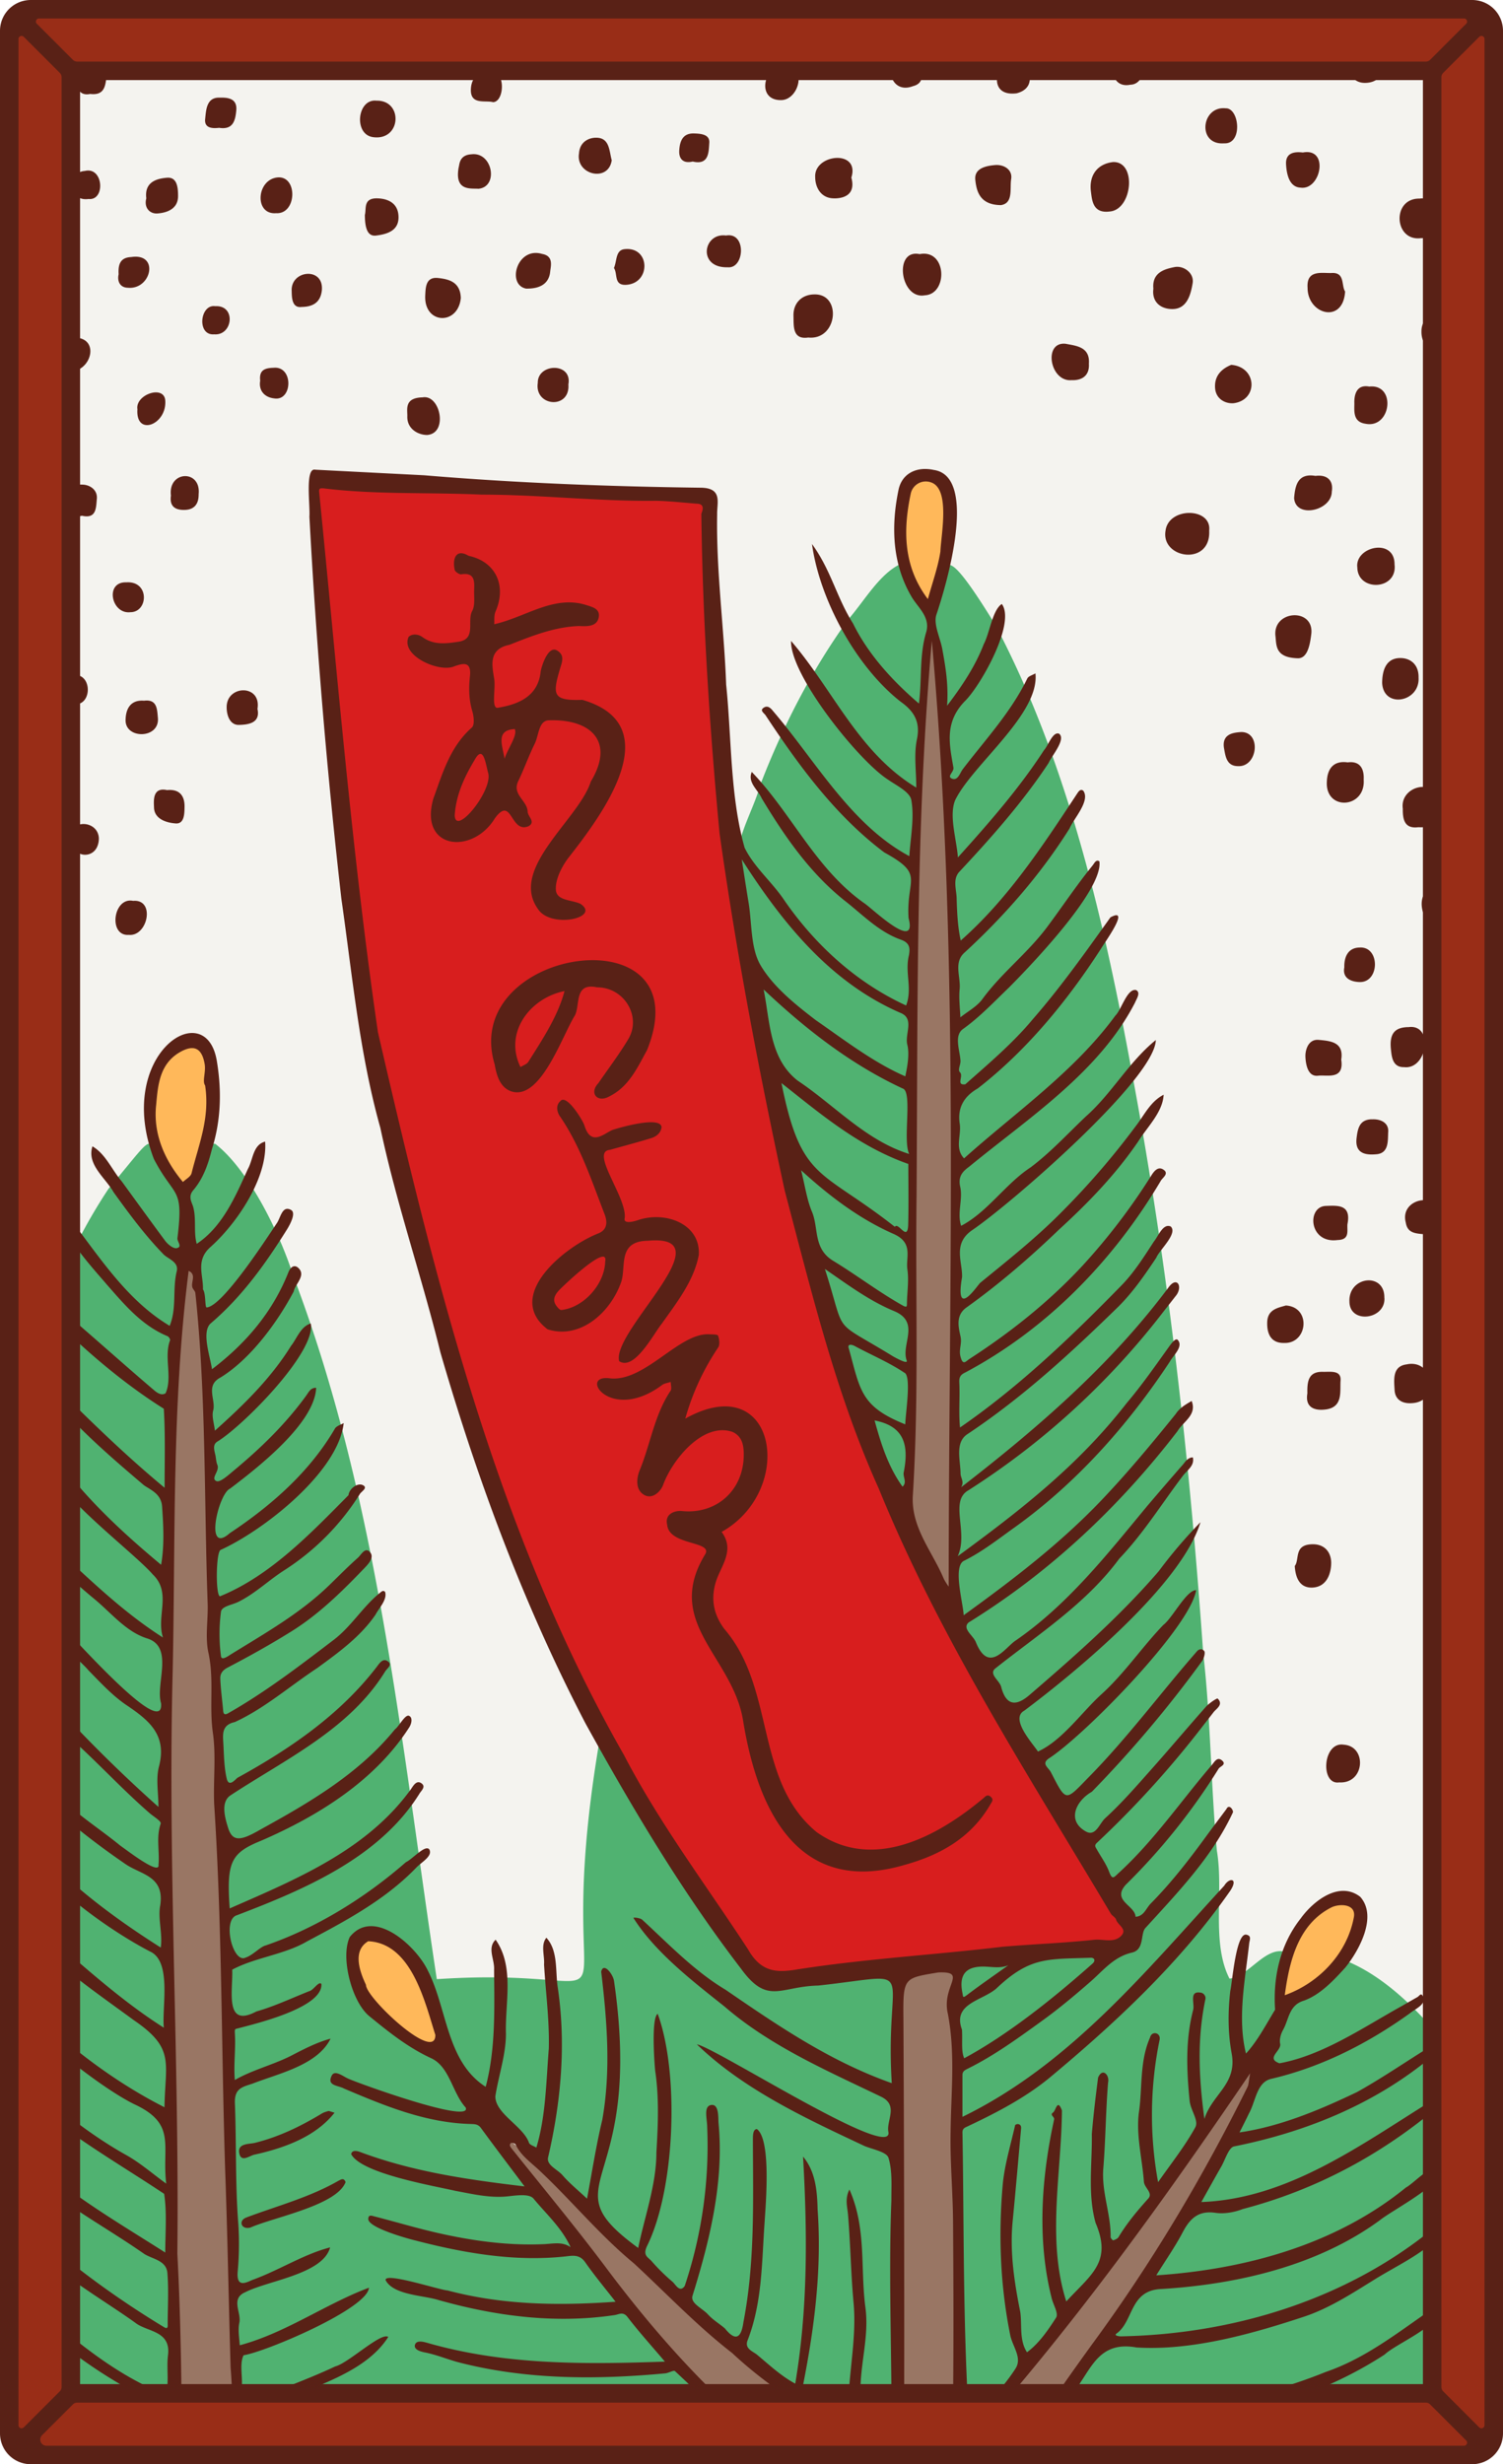
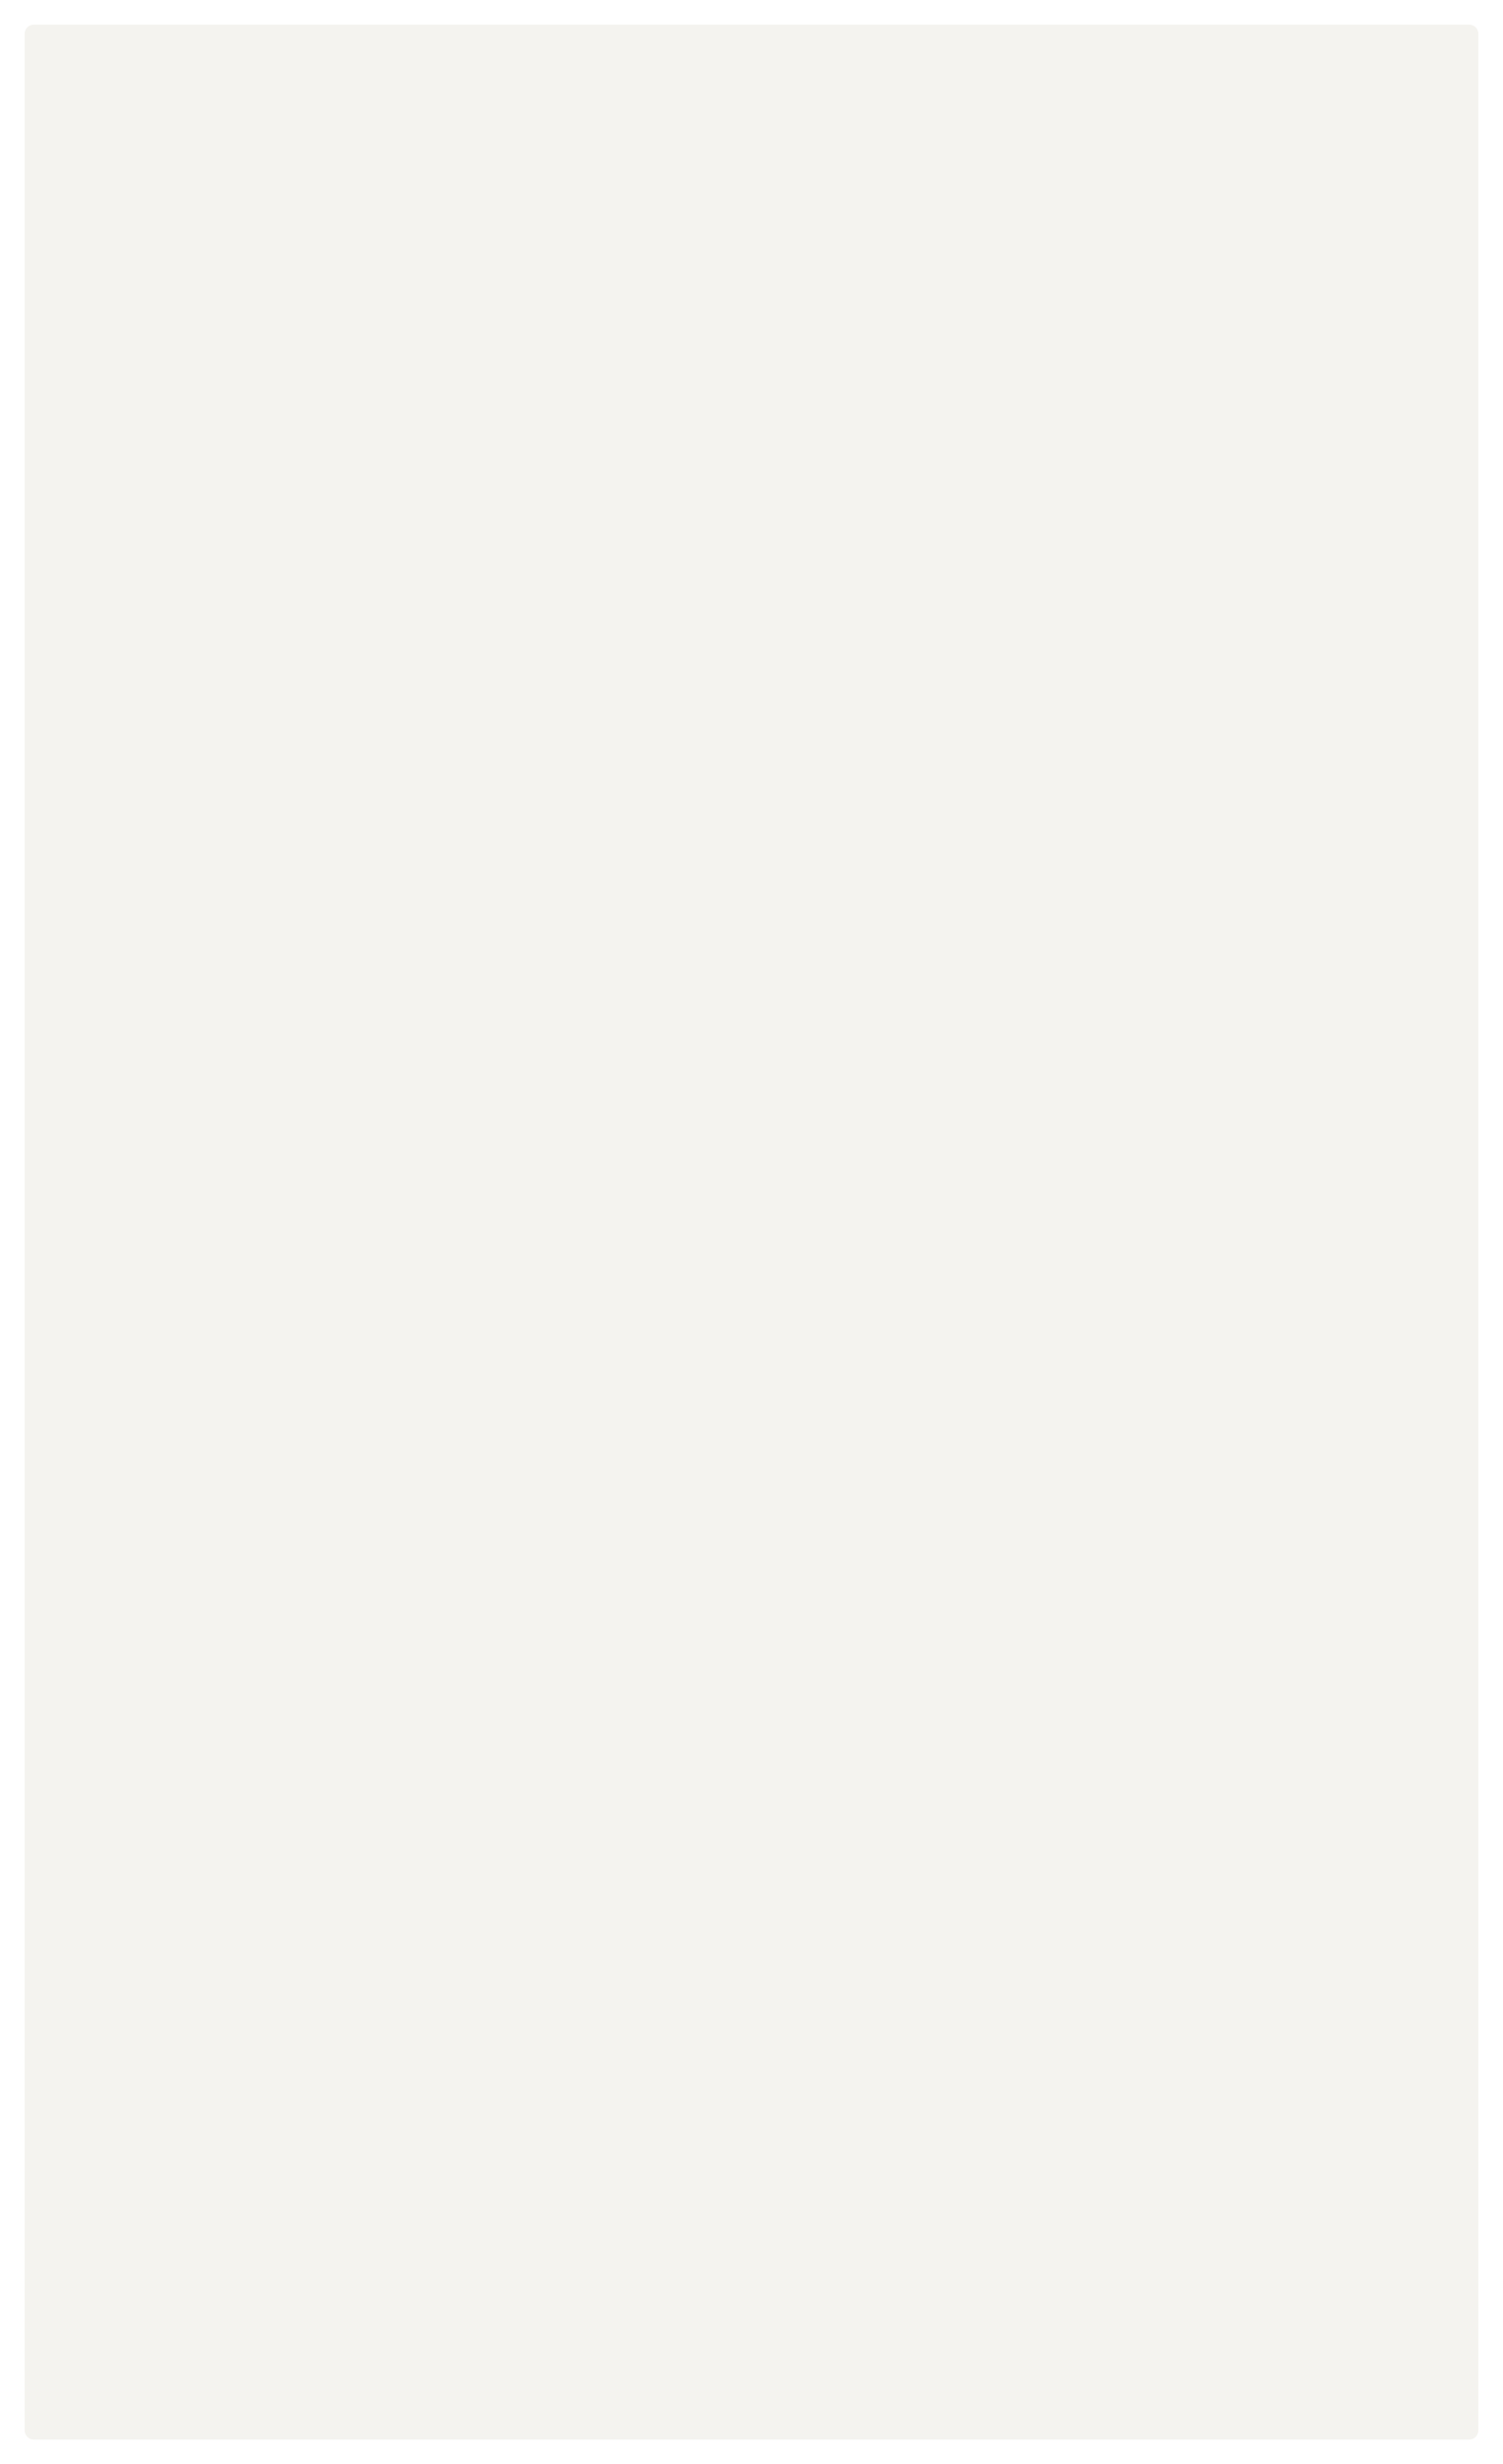
<svg xmlns="http://www.w3.org/2000/svg" viewBox="0 0 976 1600" width="976" height="1600">
  <defs>
    <style>.cls-1{fill:none;}.cls-2{fill:#f4f3ef;}.cls-3{clip-path:url(#clip-path);}.cls-4{fill:#50b271;}.cls-5{fill:#ffb85a;}.cls-6{fill:#997664;}.cls-7{fill:#d81e1e;}.cls-8{fill:#592116;}.cls-9{fill:#992d17;}</style>
    <clipPath id="clip-path">
-       <path class="cls-1" d="M960,22V1578a6,6,0,0,1-6,6H22a6,6,0,0,1-6-6V22a6,6,0,0,1,6-6H954A6,6,0,0,1,960,22Z" />
-     </clipPath>
+       </clipPath>
  </defs>
  <g id="Paper_Backing" data-name="Paper Backing">
    <path class="cls-2" d="M960,22V1578a6,6,0,0,1-6,6H22a6,6,0,0,1-6-6V22a6,6,0,0,1,6-6H954A6,6,0,0,1,960,22Z" />
  </g>
  <g id="Wikipedia_Cropped" data-name="Wikipedia Cropped">
    <g class="cls-3">
      <path class="cls-4" d="M663.68,1604c-17.37,2.32,46.92-78.1,53.78-81.52,30.65-51.27,69-102.35,93.11-159.64,22.21-63.2-15.82-.91-16.25-.33-13.56,21.3-29.49,42.24-43.61,63-6.6,10.06-15.94,24.89-26.71,32.87-7.59,6.24-7.26,19.11-16.72,25.68-16.38,16-25.16,36.55-42.48,51.21-56.58,90.85-38.13-7.31-42.56-53,.11-59.74-2.86-120.61-.64-178.32-5.08-32.88,6.9-29.82,33.19-31.9,3.13.65,5.85,3.77,9.24,1.59,13.79-8.16,27.39-4.21,42.06-6.6,4.71-1.15,7.32,3.76,11.5,4,6.35-3.6,16.39-5.09,19.8-11.38,4.37-11.74-8.44-16.93-12.81-26.74-1-12.54-14.31-21.47-17.26-34.48-2.15-8-16.21-10.25-13.05-22.58a6,6,0,0,0-3.77-6.62c-7-3.3-12.8-21.13-18.52-28.48-10.23-8-11.54-23-17.6-32.12-9-5-10.8-21.87-16.32-29.69-5.42-4.94-12.39-14.87-14.46-23.61-10.19-42-.59-86.16-4.19-128.06-2.64-15.28,2.72-31.48.42-45.55-1.42-5.22,1.12-9.15-.15-13.84-3.74-6.32,2.58-16.41,1.35-23.5-1.87-28.52-1.88-63.35.51-91.33-8.22-15.2,2.32-32.8-.29-46.49-4.38-13.71-2-29.89-1.11-44-3.19-16.83.25-34.67-.12-50.71-3.94-17.56-3.38-36-1.37-52.94-1.84-12.81-6.54-28.5-2.08-40.79,3.94-4.6-.63-8.83-3.38-12.24,3.25-12.11-3-24.81,1.23-38.07,1.35-7.18-9.91-18.14-14.75-8.28-1.15,12.71-.56,27.15-1,41.62C587.58,649.4,597,802.38,591.32,951.86c.16,46-27.64-16.29-27.13-30.89C562.49,910.31,551,900.7,551,889.14c-4.16-8.49-1.67-17.15-4.56-24.54-5.24-4.89-6.53-11.46-7.67-17.26-4.93-16.65-8.45-32.64-12.83-48.88-3.67-16.5-11-32.21-8-48.36A115.25,115.25,0,0,1,505,693.59c-9.49-18.81-12.94-41.38-12-60.81-12.49-18.59-8.43-43.36-13.81-64.69-4.25-20.2,9.61-40.05,14.59-58.71,14.72-38.2,33.51-74.5,56.9-107,11-12.64,20.5-30,34.59-36.43,6.2,5.18,6,16,12.08,22.39,26.95,8.5-.91-63.74,48.94,17.29,47.83,90.66,71.57,196,89.92,297.09,22.56,121.85,36.36,245.71,45.12,370.68,4.91,42.83,5,86.56,8.88,128.3,4.54,26.62-3.77,59.55,8.17,83,12.24-1.16,22.94-20.76,36-17.44,5.1,7.65-12.74,33.62,6.52,29.83,14.56-2.93,23-20.15,34.29-23.48,42.58,17.83,82.86,74,104.38,120.36C985.58,1702.33,1011,1581.08,663.68,1604Zm-494.4,0c-4.16-2.28-8.29-5.43-12.66-7.76-3.19-7-3.59-21.6-2-29.75-2.6-14.71.28-30.71-3-45.57.41-67.69-4.81-137.52-2-205.38-1.82-14.75-4.46-31.58-.45-46.45-5.3-17-7.23-53.07.73-65.51,2.13-11.64-15.34-23.13-5.51-38.18-1-16.14-4.6-34-2.26-50.75-5-24.83-1.8-51.51-2.85-76-4.14-9.91-2.83-22.68-.51-32.76-1.68-9.84-5.27-22.3,1.59-33.37,3.11-7.29-9.58-9.69-3.83-17.42-.22-15.45-2-30.31-2.23-46.48A123.46,123.46,0,0,0,131.11,875c-2.59-12.48,3.28-18.07-1.8-30.78C110.48,801.65,110.6,944,111,952.67c-3.29,47.12-1.2,93.67-2.51,140.87-2.51,7.89,2.63,11.52-1.19,19.65-2.7,2.32-5,5.62-2.8,9.14,9.32,18.07-2.55,43.76,3.73,63.13-3.61,32-.4,64.4,1.68,96.9,2.31,15.18-.15,30.66-1.71,44.43,6.73,9.29,1.89,21.39,3,32.92.46,3.69,1.1,8.6-1.66,11.48-5.17,9,6.38,17,1.57,29.18,1.6,24.53-2,51.19,1.63,75.21.65,39.29-1.4,75.7,2.39,114.59C137.94,1618.67,5.46,1598.09,0,1604c-10.7-27-.66-93.32-4-124.34.24-80.78.16-172.64,0-252.69.5-151.45-11.87-325,74.51-455.17,40.17-47.74,17.29-28.61,48.9-1.43,14-1.27,8-29.7,20.44-27.63,21.57,16.77,41.63,57.36,50.69,85.93,55.24,145.35,69.78,302.46,93.1,456.39,146.24-9.71,71.41,50.29,105.22-152.33C417,1154.92,471.44,1297.19,511,1287.62c17.58.89,75.06-21,72.38,7-2.62,68.14-1.5,130-1.1,199.09.59,32.1.49,64.69.46,96.61-2.29,11.73-27.88-9.84-31.44-13.58-70.12-44.54-130.47-104.08-189.05-161.92-7.15-3.29-8.93-12.65-14.9-16.64-7.45-1.9-7.12-6.56-11.77-11.91-8.25-6.7-14,5.94-6.56,11.2,48.1,60.39,95.13,131.53,156.29,180.55,5.26,4,9.56,8.29,13.86,12.23,4.46,1.32,6.27,5.15,5.37,9.76C505.47,1611.32,173.24,1600.24,169.28,1604Zm65.34-348c-23.41,27,24.31,76.08,52.63,75.08C289.65,1306.51,268.53,1247.8,234.62,1256Z" />
      <path class="cls-5" d="M281.36,1329.83c-24-2-74.24-53.3-42.14-73.44C264,1252.05,297.7,1318.39,281.36,1329.83Zm552.93-30.4c-11.74-19,13.47-71.62,42.46-65.68C897.61,1254.2,858.24,1293.27,834.29,1299.43ZM118.79,771.49c-47.78-33.32-4.24-131.84,18-81.42C137,717.73,141,754.56,118.79,771.49ZM602.53,393c-11.32-1.83-35.83-70.95-1.36-84.35C629.33,311.76,614.24,379.49,602.53,393Z" />
      <path class="cls-6" d="M583.74,1604c-5-4.48-94.46,9.9-87.17-8.58,3.25-8.35-7.28-12.15-11.88-17.23-34.35-28.43-68.61-69.38-92.42-100.83-14.84-19.95-30.75-39.65-46.14-58.71-4.07-8.05-23.89-21.08-16.94-30.27,79.67,61.95,151.64,158.25,248.82,205,13.51-6.74,2-31.72,5.12-44.92-.14-61.59.09-122.94-.3-184.21,5.8-28.34-18.34-86.24,23.89-87.18,9.54-2.36,20.48,2.13,14.32,13.21-.58,50.28.85,101.21,1.81,152,5.9,17.28-12.74,145,10.43,133.23,60.66-69.25,115.22-142.9,167.14-220.39,56.2-56.24-72.34,155.38-87.87,168.93C650.13,1601.09,688.72,1608.1,583.74,1604Zm-467.36,0c-7.87-249.29-15.93-511.07,0-763.41,5.34-46.39,17.67,1.48,16.09,20.26,9.11,192.09,13.16,384.33,18.6,576.56.51,48.53,4.83,100.94,2.75,149-1.85,7,7.43,8.95,7.19,14.57C161.57,1608.08,119.23,1602.07,116.38,1604ZM616,1034.19c-48.15-54.66-17.25-138.75-25-206.06,2.08-110.74-3.14-224,5.66-334.25,14.58-272.46,28.38,244,24.25,287.32-.09,45.24-.06,92.37-.06,137.6C616.91,955.54,629,1002.11,616,1034.19Z" />
      <path class="cls-7" d="M507.64,1283.73c-32.88-5-42.72-52.63-65.58-74.27-40.48-64.7-78.46-131.87-103.8-203.67-70-174.13-106.59-363-122.71-551-2.26-36.31-5.16-72.37-10-108.38-.47-16.65-10.51-41.31,16.92-31.32,74,1,148,4,222.18,7.3,8.17-.19,19.47,2,14.59,12.8-.39,45.52,4.56,91.39,6.25,137,5.43,101.36,27.58,201.14,48,300.19,35.58,170.52,119.38,323.58,212,468.83l-.1-.08c28.94,31.92-33.64,20.84-49.69,25.14-56.21,4.31-112,10.57-168.14,17.5Z" />
      <path class="cls-8" d="M785.21,344.54c1.17,23.21-31.53,18.26-28.34,0C758.86,329.08,786.92,329.37,785.21,344.54ZM761.72,200.66c9.35-.26,11.59-9.95,12.74-16.81,1.09-6.48-5.76-11.61-11.79-10.42-6.27,1.24-14.72,3.45-13.7,14C747.79,196.55,754.3,200.86,761.72,200.66ZM734,55c11.51-.09,12.79-24.3,1.17-24C719.86,28.72,717.21,58.44,734,55Zm87-30.37c12.16,1.14,10.89-22.24.68-21.89C804.8,2.93,808.15,25,821,24.66ZM849.1,186.9c0,17.36,23.1,23.63,24.37,2.36-2.53-3.8,0-12.44-8.56-12C858.65,177.58,848.24,174.74,849.1,186.9Zm-4.54-65.06c13.2,1.86,18.76-26.11,1.49-22.82-5.86-.71-11.28.35-10.92,7.56C835.46,113.07,837.18,121.5,844.56,121.84ZM795,93.06c12.14.55,9.82-23,.91-22.74C780,68.65,777.16,94.45,795,93.06Zm-74.37,44.26c14.75-1.15,17.72-32.65,2.13-32.1-10.44,1.24-15.62,8.85-14.37,19C709.15,130.16,709.63,138.75,720.64,137.32ZM789.05,252c.5,7,6.49,10.18,11.92,9.82,16.22-2,15.45-23.58-1.45-24.92C792.9,239.58,788.49,244.32,789.05,252Zm16.73,223.33c-4.94.35-12.24,1.23-11,10.12,1,5.47,1.57,12,9.24,12C816.84,498,819.2,475,805.78,475.32Zm22.53-61.83c.54,6.05.17,13.37,14,13.9,6.29.52,8.17-7.44,9.12-15.14C854.16,394.2,825.75,395.86,828.31,413.49ZM524.84,219.16c19.11,1.94,22-28.53,3.87-28-8.31.11-13.73,5.91-13.45,14.06C515.47,211.34,514.37,220.73,524.84,219.16ZM506.87,65c12,.31,17.45-22,3.24-22C496.19,41.28,490.56,64.89,506.87,65Zm34.76,63.82c8.11,0,13.88-3.67,11.22-13.51,5.78-18.47-24.26-15.42-23.49-.39C529.35,121.7,533.12,128.81,541.63,128.79ZM441.09,97.63c-.35,5.53,2.54,8.73,8.74,7.25,10.7,2.54,10.32-6.35,10.76-12.09.42-5.56-5.39-6-9.9-6.14C443.16,86.42,441.44,91.93,441.09,97.63Zm31.48,75.91c11,1.07,12.28-23-1.12-20.62C456.59,150.88,452.72,174.13,472.57,173.54ZM650,133.18c8.17-1.25,5.63-10.81,6.62-16.93s-4.78-9.58-10.5-9.07-13.57,2-12.79,9.57S636.34,133.08,650,133.18Zm10.19-72.61c2.7-.68,8.93-2.9,8.52-10.26,1.94-17.46-21.4-13.36-21.31,1.27C647.25,55.72,649.51,61.94,660.22,60.57Zm-67.29-4.65c7.18-1.79,5.43-7.76,5.81-9.12,1.81-11.07-3.67-12.7-9.28-12.83C572.89,32.86,575.14,62.7,592.93,55.92ZM696,246.82c6.32.27,11.61-2.72,11.09-10.65.82-11-8.25-11.62-15.1-12.95C677.27,221.65,681.69,248.23,696,246.82ZM597.17,165c-17.07-3.54-12.56,29.63,3.32,26.74C615.64,191.09,615,161.59,597.17,165ZM883,637.64c13.1.19,13.19-23.43-.24-22.4-6.74.11-10,5.23-9.8,12.85C871.54,635.36,877.65,637.53,883,637.64Zm39.9-483c11.11.42,12-28.11-1-25.69C903.48,128.6,905.24,157.09,922.88,154.61ZM897.52,443.42c.86,16.92,24.61,12.53,23.65-3.48.2-8.45-5.31-12.87-12.34-12.66C899.48,427.56,897.59,436.24,897.52,443.42ZM852.33,1030.8c9.24-.44,12.07-9.15,12.1-16,0-7.13-4.6-13.07-14.06-12-10,1.12-6.46,10-9.59,14C841.29,1025.29,844.55,1031.17,852.33,1030.8ZM835,847.65c-5.58,1.61-12,2.67-12.12,11.17-.15,7.83,2.85,13.36,11.11,13.16C849.2,872.41,851.61,848.69,835,847.65ZM947.37,216.13C947.88,197.32,923,200,923.06,215,922.5,232.31,947.19,234.31,947.37,216.13ZM933.54,520.57c-.85-15.87-24.7-10.52-22.61,4.53-.11,7.31,1.32,13.16,10.14,12C934.39,538,933.29,528,933.54,520.57ZM938.7,90.91c16-.36,11.88-24.07-1.1-22C923.66,68.75,925.72,91.51,938.7,90.91ZM861.64,507.15c-1.46,19.66,25.25,18,23.89-1,.36-6.55-2.06-12.24-10.37-11.14C865.58,493.65,862,499.57,861.64,507.15ZM913.37,885.9c-9.37,1.19-8.12,10.09-7.77,16.67.34,6.16,4.92,8.93,11.14,8.5C935.69,910.13,931.12,882.05,913.37,885.9Zm1.14-219c-8.71.14-12.34,4.12-11.3,14.32.48,4.73,1,11.84,8.51,11.67C927,694.72,931.19,664.5,914.51,666.93ZM847.7,686.2c.21,4.59,1.41,13.15,8.32,12.25,5.5-.72,17,3,14.93-10.44,1.86-11.56-7.23-12.13-14.62-12.82C849.4,674.55,847.51,682.06,847.7,686.2Zm86.71,104c1.09-17.23-25.82-12.61-21.55,3.57,1.14,7.06,6.21,7.23,14.23,7.75C933.07,802.55,933.67,795.78,934.41,790.25Zm-53-422.06c-.11,16.18,26.17,15.31,24.16-1.67C905.68,349.1,880.06,354.72,881.37,368.19Zm9.22,358.61c-7.81.26-8.93,5.86-9.7,12.11-1.33,10.63,6.58,11.18,13,10.58,8.25-.77,7.17-9.31,7.53-14.59C901.83,729.19,896.79,726.37,890.59,726.8ZM887.87,53.74c6.21-.52,10.68-4.55,9.18-11.67.06-6.57-1-13.76-8.12-13.66C873.25,27.45,870.36,55.48,887.87,53.74Zm11.08,789c.36-16.93-23.43-14.09-22.66,2.42C876.42,859.85,899.75,856.84,899,842.73ZM889.13,251c-8.41-1.58-9.77,5.6-9.66,10.52.11,4.77-1.34,12.43,7.29,13.62C903.41,278.43,906.86,249.14,889.13,251ZM861,783c-12.56.37-11.13,24.65,7.61,22.14,8.09-.18,6-6,6.38-10.27C877.55,782.06,868.9,782.7,861,783ZM444.8,51.6c12.94,1.72,13.74-20.61.72-20.56-7.93-.5-7.38,6.22-8.65,11C434.7,49.45,440.38,51.2,444.8,51.6ZM869.64,1157.29c16.73,1,18.14-23.46,3-24.46C858.89,1130.55,857.14,1159.22,869.64,1157.29Zm-4.82-838.08C866,312.14,862,308,854.21,309c-11.6-2-13.2,6.46-13.85,14.38C841.3,336.93,864.75,331.65,864.82,319.21ZM861,915.14c11.34-1.54,9-11.86,9.53-18.73.51-7-6.7-5.56-11.45-5.69-9.34-.27-10.31,6-10.12,14C847.43,913.53,853.15,916.2,861,915.14ZM376,99.6c-2.3,13.9,19.12,19.07,21.24,4.44-1.61-5.72-1.31-14-9.15-14.58C382.88,89.05,376.48,91.78,376,99.6ZM45.94,543.92c-.38,13.94,18,15.37,18.26.53C63.87,532.47,45.2,531.51,45.94,543.92Zm360.74-359c16-1,15.62-24.53-.68-23.18-6.4.38-5.22,7.33-7.32,12.29C401.27,177.91,398.39,185.43,406.68,184.92ZM53.53,314.67c-13.36-1.12-14.38,23.74-.29,20.2,9.52,2.21,9.08-5.39,9.64-10.85C63.5,317.91,58.13,314.71,53.53,314.67ZM46,456.87c14.42,4.07,14.76-21.42.56-18.31-5.4.4-9.58,1.57-9.79,8.47S37.51,458.86,46,456.87ZM45.2,241.21c14.09.23,19.88-21.42,3.71-22C37.72,218,33.47,241.6,45.2,241.21Zm69,293.44c5.61.33,5.54-6.58,5.64-10.5.17-6.58-2.52-12-11.37-11.15-9.72-2.14-8.58,7.42-8.46,11.4C100.28,531.89,108.24,534.28,114.23,534.65ZM58.55,61c8.93,1.07,9.85-4.64,10.57-11,.86-7.38-5-10.49-9.54-10.48C48.73,38.58,44.73,64,58.55,61Zm49.27,1532.21c-40.37-13.16-72.19-43.52-107.67-65.66-2.55,12.5,44.9,39.68,55.51,47.17C58.46,1578.45,124.32,1612.51,107.82,1593.21ZM102.31,138.59c6.18-.44,13.39-3,13.31-11.35,0-4.93-.38-12.37-7.11-11.84S93.68,118.11,95,128.79C93.36,134.75,97.17,139,102.31,138.59ZM83,186.82c15.28,1.52,20.72-22.73,2.2-19.92-7,.3-8.57,4.63-8.17,11.2C76,182.5,77.86,186.73,83,186.82ZM84.7,397.49c11.61,0,12.54-20.39-2.68-19.38C67.91,377.63,72.25,399,84.7,397.49ZM129,320.85c1.61-16.24-20-15.27-18,.93-.88,6.09,1.74,9.31,8.41,9.32C126.4,331.12,129.07,327,129,320.85Zm514.2,845.64c-2.27-1.75-3.54.25-4.71,1.16-29.38,24.58-71.66,47.9-108.24,21.89-40.42-33.42-26.43-92.89-59.83-131.8-6.57-8.78-9.15-18.7-5.64-30.4,3.12-10.39,12.8-20.65,3.81-32.67C517.06,967.52,504.3,888,445,921.1A159.17,159.17,0,0,1,466.3,875c1.26-1.8.85-5.43,0-7.74-.37-1-4-.77-6.15-.94C440.65,865.74,419,897,396.44,895c-21.57-3.31-.24,29.62,33.78,4.06,1.55-.94,3.53-1.19,5.32-1.76,0,1.93.8,4.39-.09,5.71-10.51,15.68-13,34.45-20,51.48-2.18,5.3-2.93,12.75,2.76,16.1,5.38,3.18,10.8-2.07,12.42-6.51,6-16.32,25.88-40.94,45.07-34.34,6.25,2.9,7.28,8.61,7.27,14.75,0,23-17.52,38.8-39.93,36.63-5.27-.51-11.44,2.08-9.82,8.82,1.19,13.86,30.18,10.44,24.62,19.37-27,44.57,17.89,66.13,24.69,107.8,9.31,57.7,35.39,113.87,104.3,93.93,23.48-6.43,43.65-17.61,56.3-39.46C644,1170.06,645.62,1168.4,643.16,1166.49ZM936.89,1408c0,10.32-32.6,26.89-41.12,33.77-40.33,29.44-92.49,41.47-141.5,44.46-20.9.72-18,21.06-29.33,29-1.79,1.25,1.75,1.78,2.95,1.74,71.23-1.34,143.18-22.8,199.45-67.33,2.11-1.84,4.75-4.61,7.65-1.33,2.58,2.93-.7,4.2-2.36,5.74-11.87,11-26.5,17.57-40,26-14.57,9-28.73,18.29-44.93,23.86-34.41,11.42-73.83,22.57-109.75,20.27-27-4.84-30,18-43.39,31.85-7.42,7.85-1.7,6.83,4.24,7.19,11.51.72,23,3.46,34.42,3.12,43.7-1.85,87.06-9.78,127.69-26.25,26-8.89,47.23-25.91,69.47-41.18,1.56-1.08,2.77-3,4.35-.64,1.57,11.62-27.78,23.14-35.6,30.53-60.74,39.56-142.1,53.67-212.65,38.93-.9-.38-3.73,2.67-5,4.57-6,9.23-11.9,18.55-17.8,27.85-2,3-6.64,11.69-10,8.66-1.15-2.61.16-7.34,2.05-10.12,17.65-25.77,35.29-51.55,53.63-76.82,38.49-52.4,71.94-108.53,100.74-166.83.77-1.6.73-3.6,1.72-8.88-55.5,81.77-111.41,159.45-176.55,233.41-1.34,1.59-2.59,4.07-4.25,4.43-9.66,2.05-12.44-1.87-12.3-11.87.61-43.21.46-86.44.17-129.66-.13-19.46-2-38.93-1.59-58.35.3-25.79,3.12-51-1.79-76.66-4.27-18.09,13.47-27.61-6.33-26.75-22,3.74-22.8,3-22.53,29.28q.64,119.28.52,238.58c0,13.48.65,27,.91,40.45,1.25,5.69-2.66,14.44-9.77,11.13-34.43-23.94-72-43.41-102.86-72.35-22.84-17.66-42.69-38.69-63.77-58.19C389.25,1451.11,371,1428.64,350,1409c-5.42-5.08-11.85-9.47-15.18-16.61-.32-.69-2.59-1.32-3-.93-1.32,1.13-.6,2.25.5,3.64,21.2,26.54,42.93,52.68,63.19,79.91,30.48,40.45,64.15,78.14,103.4,110.21,3.79,2.76,7.31,9,1.69,10.24-6.6-2.48-11.55-10.36-17.67-14.24-8.21-6.32-16.63-.9-24.58.62a226.1,226.1,0,0,1-46,3.63c-19.51,4.52-39.57-1.75-59.16-3.28-22.9-2.93-48.74-5.59-68.26-17.77,11-4.81,22.83,3.62,33.9,4.64,50.65,7.32,100,13,150.84.7-10.49-10.22-20.75-20.39-31.35-30.18-.91-.83-4.17,1.25-6.37,1.43-45,4.2-90.66,4.16-134.62-7.28-7.25-2-14.28-4.94-21.62-6.35-3.58-.68-7-2.19-6.28-4.85,1-3.36,5.66-2,8.24-1.27,50.38,14.45,101.95,13.94,154.1,12.13-8.71-10.28-16.86-19.28-24.23-28.89-2.92-3.81-5.5-1.8-8.3-1.35-39,5.85-78,.65-115.6-10.07-9.69-2.78-28.13-3.09-33.21-12.52-1.31-5.66,35.3,6.41,40.08,6.59,36,9.52,71.6,10,109.23,7.37-6.86-8.84-13.69-17-19.73-25.65-3.89-5.58-8.72-4.17-13.81-3.68-32.46,3.35-65-2.29-96.29-10.42-5.19-1.23-31.87-8.6-30.73-14.34.11-2.72,2.62-1.66,3.89-1.34,13.93,3.56,27.71,7.72,41.73,10.88,22.54,5.08,45.34,8.19,68.59,7.14,5.74-.26,11.77-1.79,17.15,2-5.74-12.62-15.79-21.48-24.07-31.56-2.83-3.44-11.7-2-16.78-1.47-11.84,1.21-23-1.56-34-3.58-14.76-3.41-61-11.24-67.65-23.81.54-2.93,3.87-2.07,5.48-1.53,34.64,13,70.41,18.11,107.12,22.47-9.92-13.22-19.25-25.49-28.34-37.94-1.78-2.43-3.78-2.49-6.31-2.59-29.31-.67-55.93-11.69-82.56-23-3.75-2.16-11.44-1.65-8-8.44,2-4,7.61.71,10.72,2,5.85,2.77,80.67,29.84,76.26,18.76-8.61-9.35-10.29-26-21.94-31.81-15.32-7-27.89-17.1-40.61-27.49-11.51-9.4-18.9-38.43-12.73-51.42,15.52-19.46,43.07,5.82,50.67,21.73,12.77,25,12,59.1,37.59,75.54,6.51-24.43,5.67-50.92,5.46-76.18.37-6.61-4.62-14,1-19.35,12.37,17.63,6.06,40.88,6.69,60.91.05,13.58-4.75,27.14-6.88,40.78,0,11.41,18.12,19.35,21.85,30.15.51,1.43,3.14,2.12,4.79,3.15,6.17-20.39,6.35-43,8.08-64.25.47-18.17-2-36.46-3.09-54.65.47-5.65-2.33-12.75,1.52-17.36,7.72,8.4,5.74,21.75,7.38,32.32,5.48,36.71,2.14,74.14-6.26,110.24-1.24,5.14,6.07,7.79,9.35,11.62,4.46,5.2,9.9,9.56,15.92,15.23,3.3-17.42,5.88-34.45,9.9-51.13,5.69-32,3.12-64.14-.7-96.27,1.5-6.45,7.77,1.77,8.34,6.1,19.92,137.3-43.9,129.67,15.7,173.32,3.85-19.31,11.86-41.2,11.8-61.91,1.06-17.61,1.86-35.37-.78-53.15-.61-6.09-2.56-34.19,1.62-37,14.08,38.32,11.41,113.13-6.65,150.26-3.34,6.61.13,7.53,2.65,10.29a124.81,124.81,0,0,0,13.49,13.33c2.1,1.7,4.71,7.56,8.06,2.85a287,287,0,0,0,14.6-103.21c0-5.12-2.49-13.28,2.35-14.25,5.39-1.08,4.75,7.91,5,11.5,3.69,38.24-5.62,76.09-16.93,112.45-1.36,4.84,6.56,8.07,10.16,12.07,3.11,3.46,7.33,5.91,10.92,9,7,8.73,10.65,6.2,12.06-4.25,7.54-39,6.2-78.5,6.12-118,0-2.85-.06-7.13,2.61-7.19,9.36,7,5.73,48.36,5,60.37-1.88,25.75-1.41,52.08-11.07,76.84-2.21,5.65,3.91,7.18,6.56,9.65,7.71,6.44,15.54,13.74,24.4,18.42,8.27-48.93,7.88-98.45,5.06-147.41,8.12,9.65,9.19,22.42,9.46,34.31,2.78,38.6-2,76.42-9.49,114.21,1.85,6.93,13,10.74,18.09,15.76,5.58,4.14,11,9.32,11.33-3.73.56-21.95,5.46-43.63,3.41-65.8-1.74-18.89-2-37.9-3.57-56.8-.45-5.36-2.19-10.47.89-16.57,11.21,25.2,7,51.38,10.38,76.55,2.58,19.23-3.72,37.29-3.17,56,.18,5.79-2.18,11.68-3.66,17.46-1.77,7,4.88,6.81,8,9.25,4.69,3.67,10.18,6.32,15.61,9.56.86-53.58-2-108,.08-161.62-.06-9.33.76-19.12-1.88-27.78-1.15-3.75-9.88-5.43-15.35-7.57-38.27-18-78.44-36.55-109.09-66.12,12.56,2.35,126.63,75.65,124.43,57.17-1.69-7.76,7.07-17.64-5.13-23.32-35.18-16.94-71.72-32.78-101.44-58.5-21-16.68-44.95-35.16-59.06-57.44.22-.46,4.46,0,5.77,1.22,17.38,16,33.84,33.34,54.12,45.46,34.37,23.58,67.79,46.44,107.88,60.62-4.81-78.59,20.28-70.78-47.74-63.37-24.75.5-32.84,12.92-50.18-11-38.29-49.91-70.63-104.3-101-159.29-40-76.84-70.07-157.74-94.18-240.85-12-48.87-28.58-96.55-39-145.78-13.63-48.6-18.13-98.78-25.28-148.58Q207.6,460,200.92,335.44c.57-7.28-3-32,3.81-30.47,23.62,1.23,47.12,2.41,70.73,3.63,59.56,5,119.47,7.29,179.23,8.06,14.84,0,10.8,9.8,11,17.32-.66,36.93,4.51,73.55,5.85,110.47,3.59,34.73,2.5,72.54,12,106,6,12.24,16.85,21.41,24.65,32.47,20.16,29.73,47.42,54.9,80.21,69.94,4.24-11.07-1-21.52,1.85-32.66.6-3.91,1.06-7.84-5.22-10.06-14.42-5.08-24.94-16.34-36.81-25.57-22.65-18.14-38.76-41.66-53.56-66.14-2.56-5.83-9.38-10.33-6.48-17.21,26.21,27.31,41.53,63.21,73.46,85.51,5.68,4,34.19,31.43,28.35,9.4-1.66-25.91,11-28-15.75-42.64-31.65-23.77-55.49-56.33-77.13-89.09-.89-1.39-4.24-3.2-.86-5.09,2.42-1.36,4.33.56,5.85,2.5,27.62,32.3,50.34,73.67,88.39,94.09.75-12.07,3.39-24.91,1.27-36.54-1.07-5.26-9.62-9.31-15.26-13.25-19.27-12.45-63.44-67.79-62.81-89.95,27.46,31.93,43.67,72.38,81.31,95.22,0-10.93-1.62-21.49.42-31.29,2.46-11.77-2.21-18.57-10.74-24.61-28.66-22.58-52.35-65.73-57.4-102.25,12.44,17.06,16,34.86,26.65,51.59,10,20.28,25.74,37.36,42.81,52,2-15.41.13-31.17,4.71-46.37,2.86-9.8-5.5-16.08-9.45-22.88-12.56-21.26-13.5-45.55-8.54-69.43,2.13-10.58,11.6-15.46,22.91-13,29.19,4.24,8,75.32,1.77,93.75-2.23,6.28,2.38,15,3.76,22.57C614,433,616,444.63,615,458.24c10.11-13.31,18.38-25.86,23.86-40.08,3.77-7,5.58-22.09,11.68-26,9.27,12.54-14,53.42-24,63.12-13.36,13.77-10.05,28-7.42,43.11.5,2.88-4.66,5.79-.83,7.21s5.09-3.85,7-6.3c14.57-19.07,31.24-36.91,41.79-58.73.78-1.6,3.49-2.25,5.3-3.35,2.9,26.48-41.31,59.64-52.2,82.5-4,10.11,1,25.25,1.85,37C642,534.55,661.68,512.16,678,487c2.58-2.68,5.56-12.1,9.67-10.64,4.9,3.52-5,14.75-6.71,19-16.7,25.32-37.17,48.43-57.88,70.56-4.79,5-1.78,12.07-1.85,18.11.25,8.84.72,18,2.63,26.68,30.44-26.81,53-61.12,75.26-94.9.83-1.18,2.34-4.18,4.39-2.3,4.55,6.55-6.31,18.05-9,24.45-18.79,29.9-42.34,56.83-68.36,80.72-7,6.38-2.19,15.73-3,23.67-.59,6,.26,12.15.47,18.23,4.84-3.91,10.77-7,14.32-11.88,12.47-17.06,29.44-29.85,42.19-47,9.8-13.14,18.94-26.92,29.31-39.69,1.15-1.41,2.31-4.28,4.47-2.73,2.6,18.59-44.47,67.57-58.69,81.89-9.69,9.27-18.82,19.06-29.92,27-5.87,4.22-2.09,13.58-1.6,20.42.2,2.82-2,6-.33,7.65,2.52,2.46-2.81,8.65,3.47,7.8,14.6-12.94,31-26.79,43.69-42.12,18.22-20.86,34.41-43.7,50.53-66.26,13.73-7.52-4.49,17.39-6.22,20.49-21.77,33.74-48.25,66-79.91,90.57-9.42,5.42-13.23,13-11.72,22.91,1.17,7.66-3.42,15.85,2.81,22.51,33.14-29.7,71.58-56.24,98.23-92.68,4-3.82,7.6-17.71,13.41-16.64,3.23,1.58.55,5.43-.69,8.32-23.32,45.16-69.22,74.83-107.7,106.44-4,2.93-7.19,6.09-5.81,12.71,2,8.18-2.12,17.38.67,25.64,17.19-9,28.75-27.22,45.1-37.95,13.16-9.89,24.14-21.94,35.9-33.08,16.8-14.83,28-35.54,45.42-49.61-.51,25.35-95.1,107.21-119.46,123.58-12.59,8.86-6,20.47-6.37,30.38-4.82,28.17,10.09,5.08,11.84,3.65,18.25-14.91,36.85-29.64,53.32-46.42a508.6,508.6,0,0,0,47.75-55.44c5.65-7.32,9.34-15.75,18-20.24-.59,11.32-10.47,20.71-16.33,30.08-14.59,21.46-32.47,40-51.59,57.46-18.93,18.19-38.76,35.35-60.15,50.62-7.34,5.24-5,13.27-3.77,19.09.91,4.44-1.22,8.07-.14,12.53,1.57,6.46,3.47,3.34,5.88,1.78,26.52-17.16,51.19-36.75,72.72-59.8a405.48,405.48,0,0,0,45.19-59c1.36-2.13,4.06-6.6,7.87-4.23,4.1,2.55-.22,5.2-1.45,7.22-30.7,51.84-73.95,96.47-127.5,124.83-2.49,1.22-3.52,2.77-3.45,5.73.53,9.9-.49,19.93.48,29.77,38.51-26.53,73-59.6,105.69-93.13,7.82-8.22,14-18.08,20.28-27.71,2.75-3.28,5.85-11.94,10.88-9.67,4.76,4.55-7.41,15.27-9.39,20.27-7.34,11-14.84,21.91-24.16,31.3-30.86,30.18-62.73,59.54-98.81,83.46-7.83,5.53-4.21,16.69-4.12,25.43,0,2.67,2.58,5.3.34,8.87,49.65-38.41,97.34-79.57,135-130.18,5.11-6.68,8.81-.61,5,5.14q-4.26,5.48-8.55,10.93A495.32,495.32,0,0,1,628.84,967.65c-12.55,7.1.21,27.32-6.93,42.81,41.66-30.52,78.45-59.27,109.74-99.47,9.79-11.54,18.46-24,27.3-36.34,1.68-2.34,4.18-5.8,5.66-4.82,4.31,4.35-2.91,10.36-5,14.34C732.5,925.23,699.18,962.81,659,991.63c-10.76,7.67-21.14,15.94-33.23,21.89-7.07,4-.32,27.34,0,35.26,31.65-22.87,62.65-46.47,89.84-75.07,16.92-17.81,32.48-36.58,47.85-55.61,2.51-3.89,6.32-6.09,10.35-8.45,3.6,9.06-5.46,13.37-9.14,19.54-37.8,49.2-82.92,91.68-135.68,124.27-4.45,4,3,8.48,4.67,12.73,8.3,20.59,18.71,4.07,25.41-.68,34.16-23.41,59.81-56.19,86-87.79q10.92-12.84,22-25.55c2.35-2.38,3.72-5.78,7.54-5.89,1.24,5.61-4,8.44-6.87,12.46-13.6,18-25.34,37-40.92,53.3-21.62,29.32-52.48,49-80.63,71.38-4.18,3.66,2.85,7.63,3.95,11.88,2.91,11.25,8.86,13.53,18.57,5.09,29.22-25.16,58.62-51,83.77-80.26a312.87,312.87,0,0,1,27.07-31.76c-12.31,40.45-80.11,96.64-114.41,122.35-9.44,5.2,5.26,21.06,8.89,26.54,15.87-7.23,28.41-25.6,41.31-37.27,15-13.62,26.16-30.44,40.06-44.9,6-4.53,15.13-22.87,21.35-22.58-4.13,24.58-72.33,94-95.3,109-5.69,3.65-.67,6,1,9.25,10.12,19.58,9.18,18.9,24.5,3.18,25.45-25.85,46.9-55,70.7-82.19,1.28-1,2.76-1.45,4.3.2.92,1-.16,4.94-1.46,6.72a770.2,770.2,0,0,1-71.48,84.71c-10.51,6-16.35,18.83-3.93,25.76,6.35,3.69,8.93-5.23,12.48-8.48,10.54-9.61,20-20.47,29.47-31.14,12.15-13.62,23.88-27.61,36-41.26,2.12-2.39,7.26-5.81,7.68-5.39,4,3.94-1,6.63-2.71,8.91q-3.39,4.4-6.81,8.76a632.52,632.52,0,0,1-68.9,76c-1.9,1.75-.86,2.84-.07,4.23,2.74,4.9,6.18,9.54,8.08,14.74,2,5.4,3.16,3.33,5.95.78,23.07-21.06,40.58-46.87,60.78-70.4,1.68-2,3.46-5.49,6.55-2.8s-1.27,3.75-2.24,5.31a408,408,0,0,1-60.31,75.37c-9.26,10.36,6,13.31,6.37,20.78,5.5-.36,6.71-5.4,9.82-8.55,13.74-13.93,25.59-29.33,37.05-45.09,4-5.46,8.1-10.84,12.12-16.28,1.53-3.3,4.26-.13,4.29,2-13.31,28.77-35.52,51.74-56.69,75-3.73,3.67-.46,14.24-9,16.2-11.75,2.71-18.55,11.59-26.86,18.84-10.12,8.83-20.45,17.5-31.32,25.35-15.54,11.22-31.07,22.57-48.33,31.13-2,1-3.5,1.76-3.5,4.15v27.17c69.52-33.84,118.74-94.27,170-150.09,3.29-5.5,9.32-5,3.94,3.24-32.43,46.52-74,85.33-117.4,121.48-16.35,13.41-35.2,23.08-54.3,32.06-2.61,1.22-2.22,3-2.2,4.84,1,60.76.31,121.57,4,182.24.1,1.54.09,2.9,2.14,1.14,10.81-9.25,20.6-19.6,28.27-31.45,4.64-7.15-2.17-14.67-3.46-22-6.57-32.56-7.73-66-4.68-99,1.39-12.47,5.1-24.68,7.89-37,.09-.41,1.38-.9,2-.77,2.32.47,1.92,2.45,1.78,4-1.74,19.61-3.43,39.21-5.34,58.8-2,20,1,39.65,4.92,59.2,1.22,8.77-.78,18.09,4.34,26.16,7.84-5.73,13.86-14.6,19-22.62,1.54-2.84-2-8.34-3-12.67-9.53-38-6.62-77.93,1.61-115.77.6-1.79-3.14-2.92-.63-4.65,1.8-1.24,2.78-9.3,5.74-1.29-.34,40.78-9.95,84.14,2.82,124,16.16-17.64,29.9-25.47,19-51.08-5.22-18.9-2.12-38.35-2.42-57.58,1-12.27,2.49-24.5,4.07-36.71,2.88-6.74,7.6-1.5,6.47,3.26-1.49,18.56-1.59,37.23-3.08,55.7-1.25,15.56,5,29.59,4.74,44.61,0,.74,1.41,2.22,1.75,2.11,1.26-.42,2.79-1.09,3.42-2.14,5.47-9.08,12.19-17.1,19.29-25,3.26-3.6-2.54-6.94-2.84-10.91-1.13-15.17-5.26-30.7-3.19-45.37,2.26-16,.37-32.8,7.14-48.18,1.12-4.72,7.12-3.26,6.26,1.33a241.5,241.5,0,0,0-1,92.5c8.16-11.72,17.24-23.06,24.16-35.59,2.44-4.44-3.06-11-3.68-17.25-2-19.92-2.77-39.58,2.31-59.11,1-4.06-2.68-12.17,4.43-11.16a3.72,3.72,0,0,1,3.58,3.92c-5.38,25.55-4.57,49.47-.74,78.11,5.21-16.26,21.41-22.6,17.71-42.5-2.47-13.33-2.45-27-.89-40.63,1.33-5.46,3.75-39,10.8-36.39,3,.81,1.82,3.22,1.5,5.35-2.55,23.47-7.86,48.63-2.11,71.75,7.62-8.35,13-18.83,18.91-28.48-1.42-20.8,3.13-42.07,16.56-59.17,8.5-11.77,25.27-24.58,38.73-14.11,11.46,12.89-1,35.15-9.63,45.85-7.43,8.17-16.2,17.67-26.93,21.54-9.84,2.9-9.74,12.29-13.56,19-1.46,2.59-2.49,6.24-1.89,9,1,4.6-9.62,9.4-.44,12.69,28.11-5.12,54.63-23.42,79.6-37.28q5-2.89,10-5.72c1.18-.66,2.19-2.89,3.38-.82,3.1,5.49-4.9,8.45-8.29,11.36-27.12,19.49-57.35,34.94-90.09,42.57-9.39,2.16-10,14.51-14.38,22.38-2,4.17-4.07,8.29-6.17,12.4,26.38-3.82,52.4-14.72,76.49-26.3,14.07-7.85,27.49-16.86,41.11-25.5,3-1.87,6.52-4,8.63-.89,1.69,2.45-2.36,4.4-4.38,5.94C890.57,1367,847,1384.52,801.4,1393.65c-3.51.71-5.67,8.39-8.29,13-4.52,7.88-8.9,15.83-13,23.12,56.11-2.08,103.18-36.92,149.25-65.54.72-.25,5.43,2.41,3.73,4.32C896,1399.6,854,1422,807,1434.32c-5.44,2.12-12,3.28-17.69,2.45-11.21-1.63-16.63,3.76-21.33,12.7-4.9,9.32-11,18-17.14,27.89,58.06-3.89,116.55-19.95,162.1-57C918.54,1417.41,931.31,1402.67,936.89,1408Zm-102.6-112.52c21.92-7.84,40.2-26.65,44.76-50.09,2.11-9.07-8.43-9.56-14.12-7.1C843,1249.18,837.26,1273.31,834.29,1295.43Zm-551.6,25.77c-6.73-21.15-15.38-59.55-43.59-60.81-10.5,6.21-5.38,20-1.45,28.3C237.54,1297.12,283.06,1339.8,282.69,1321.2ZM602.53,389c2.86-10.5,6.53-20.51,8.13-30.85.41-10.75,6.52-40.5-5.93-44.89a10,10,0,0,0-13.27,7C586.34,344.26,586.51,367.79,602.53,389Zm10.36,636.15a35.45,35.45,0,0,0,3.15,5c.05-204.41,7.22-410.32-10.94-614.13-10.6,119.68-9.06,240.48-9.92,360.76-.81,64.59,1.62,129.23-2.39,193.75C591.31,991.63,605.42,1007.24,612.89,1025.16ZM587.29,891.3c-10.08-6.74-21.47-11.51-32.21-17.3-2.63-1.42-5-1.19-3.83,1.75,7.43,26.89,7.56,37.47,36.6,49.08C587.93,918.34,592,893.36,587.29,891.3Zm-.36,64.31c3.31-17.35.28-29.6-19-33.32,4.28,15.54,8.85,30,18.14,43C589.32,962.35,586,958.81,586.93,955.61Zm-6.42-104.37c-15.86-6.57-29.7-16.86-44.85-27.31,14.42,44.88,3.15,31.47,44.41,56.84,8.17,4.51,9.19,3.84,8.71,2.54C584.94,872.92,597.92,858.45,580.51,851.24Zm-.3-50.08c-21.64-9.54-40.88-23.85-60-41.31,2.57,10.19,3.74,19.07,7.08,27,4.41,10.55.69,23.86,13.72,31.78,15.15,9.2,29.32,20.06,44.85,28.84,3.49,2,3,.49,3.09-1.81.17-7.14,1.28-14.4.28-21.37C588.06,816.25,593.38,807,580.21,801.16Zm9.62-45.41c-32.28-11.37-56.68-32.25-82.37-52.52,12.83,63.9,25.41,55.43,73.63,93.35,2.34-3.49,8.39,10.36,8.67-1.73C590.08,781.15,589.83,767.45,589.83,755.75Zm.56-6.49c-4.3-8.75,2.35-40.52-4.21-42.5-34-15.79-63.53-39-90.31-64.31,4.19,20.64,3.7,44.87,22.16,59.23C542,717.66,562.27,740.55,590.39,749.26ZM481.67,558c1.61,10.22,2.93,19,4.4,27.84,2.32,13.93,1.22,29.94,8,41.22,8.37,13.93,22.38,25.11,35.63,35.29,18.61,12.88,37.42,27.49,58.18,36.52,1.33-6.41,2.73-14,1.39-20.2-2.08-7.06,5-17.34-4.65-21.06C539.12,637.81,508.24,599.48,481.67,558Zm169.45,706c19.8-1.69,39.7-2.4,59.45-4.52,5.84-.63,12.81,2.35,17.53-2.61,4.16-4.37-2.33-6.9-3.36-10.5-.43-1.49-2.54-2.42-3.43-3.88-53.62-90.15-110.95-178.57-150.68-276-28-62-43.62-127.71-61-193.19C493,696.42,478.19,619,467.26,541.08c-6.49-68.79-11-138.25-11.83-207.28.14-1.08,3-6.34-2.42-6.73-9.06-.66-18.1-1.74-27.16-1.92-37.73.44-75.32-4-113.07-4-34.19-1.58-68.92.11-102.76-4.08-1.43,0-3-.41-2.79,2.17,11.75,117.09,21.24,234.54,38.19,351C282.67,831.41,322.66,995,405.28,1139.69c23,44.32,53.41,84.5,80.51,126.06,8.8,15.6,19.69,15,32.39,12.91C562.29,1271.78,606.84,1269.29,651.12,1264Zm-9.91,13c-12.48-.85-19,3.52-16.22,17.14.49,2.36,0,3.41,2.83,1.3,8.82-6.7,18-13,27-19.44C650.29,1277.93,645.68,1277.27,641.21,1277Zm-15.09,59.42c28.64-15.45,58.13-39.12,83.4-61.53,1.51-1.32,1.75-3.36-.75-3.74-28.41,1-39.83-.86-61.8,20-9.25,8-28.64,9.67-22.29,26.7C625.08,1326.13,624.1,1331.94,626.12,1336.39ZM931,577.21c-12.6.07-9.09,24.94,4.43,24.54,8.95.4,10.76-6.79,10.7-13.59C946.09,581.51,942.93,576.4,931,577.21ZM355.6,863.12c-28.41-21.59,11-53.82,33.28-62.42,6.48-2.85,5.07-8.88,3.62-12.59-8.4-21.69-15.63-44-29-63.45-1.75-2.56-2.74-6.92.26-9.58,3.94-5.41,14.83,12.57,15.75,15.7,4.38,14.27,13.19,4.67,18.52,2.79,5.26-1.71,31.25-9.11,31.57-1.59-.54,3.75-3.45,6-6.72,7-8.86,2.74-17.84,5.08-26.77,7.6-13.57,1.12,12.12,32.13,9.43,45.05,0,3.19,6.47,1.45,9.65.28,18.3-5.53,39.87,3.45,38.57,23-3.15,16.58-14,30.45-24.11,44.67-5.24,6.46-17.67,30.68-27.55,24.25-5.35-19.4,70.12-82.89,18.61-78.23-20,.26-13.89,17-17.38,26.94C396.44,852.17,376.78,869.86,355.6,863.12ZM393,819.06c2.31-12.48-27.8,16.28-30.25,19s-4.16,6-1.59,9.6c.85,1.21,2.33,3,3.36,2.91C378.88,849.07,392.59,834,393,819.06ZM942.88,291.45c-12-1.1-14.46,23.38-1.47,23.41C956,316.26,956.63,291.57,942.88,291.45ZM321.41,531.24c-14.5,23.93-49.5,20.43-40-12.72,6.08-16.71,10.91-33.7,25-46.14,1.85-1.63,1.3-7.24.31-10.54-2.31-7.61-2.34-15.35-1.54-22.9,1.05-10.07-5-8.05-10-6.37-9.69,4.48-35.4-6.83-29.83-19.08,2.94-2.58,7-1.33,9,.18,7.45,5.41,15.73,4.12,23.42,3,11.74-1.76,5.33-13.38,8.85-19.93,2.06-3.85,1.07-9.38,1.29-14.16.27-5.8-.09-11-8.41-9.68-1.3.21-4.23-1.92-4.25-3-1.52-6.94.72-14,9.08-9,17.45,3.71,24.84,19.22,17.48,36.1-1.16,2.67-.65,6.07-.85,8.3,20.09-4.47,37.88-18.62,58.69-12.77,4.9,1.61,10.21,2.53,9.13,8.35-1.25,6.69-9.06,5.65-13.11,5.6-15.9.66-30.46,6.5-44.78,12.17-13.63,2.75-11.5,13-10,21.9,1.11,6.68-2.09,19.75,2.44,19,12.4-2.11,26.14-6.79,27.79-23.72.78-4,5.09-17.48,11.07-13.19,3.34,2.25,3.32,5,2.48,8.26-6.13,20.1-6.7,24.2,13.48,23.5,56.64,16.49,12.73,74.84-9.33,102.95-4.21,5.75-8.17,13.56-7.87,20.22.33,7.44,10.26,6.55,16,9.3,13.48,9.06-19.31,16.37-27.64,3.3-18.84-26.3,26.7-58.27,34.34-82.7,15.61-25.7.49-40.74-27.3-39.78-6.66.27-6.42,9.8-9.11,15.21-3.93,7.91-6.85,16.32-10.7,24.27-4.22,8.73,5.9,12.65,6.11,19.84.09,3.22,5.47,6.73.51,9.47C331.26,541.34,332.57,516.12,321.41,531.24Zm6.23-38.6c1.9-6.24,8.67-15.32,6.61-19.26C321.61,474.07,326.29,484,327.64,492.64Zm-10.76,8.85c-1.63-6.25-3.13-18.35-8.8-7.86-6.61,11-12,22.66-12.8,35.86C295.87,543.38,320.77,512.38,316.88,501.49ZM209.49,1372c-13.8,8.38-28.1,15.41-44,19.35-3.56.88-11.2.17-10.17,6.43,1.11,6.77,6.75,1.81,10.06,1.19,19.07-4.22,39.51-11.51,51.86-27.2l-3.71-1.13A19.07,19.07,0,0,0,209.49,1372Zm-49.07,67.67c-5.93,1.76-4,8.35,2.22,6.66,15.25-6.73,56-14.32,61.77-29.5-1.07-2.87-2.74-1.84-4.61-.88C201.22,1426.66,180.4,1432.15,160.42,1439.63Zm76.67,128.91c10.11-4.18,19-11.43,30-18.31-17.27,32-66.6,38.06-97.83,49.77-3.94,1.54-8.53,2.17-12.12,0a14.35,14.35,0,0,1-7.3-13.94,297,297,0,0,0-.09-48.73c-1.27-43.23-2-86.59-3.59-129.86-2.45-78.69-1.93-157.47-7.09-236.1-.63-15.45,1.31-31.16-.84-46.33-2.46-17.3.9-34.63-2.88-51.91-2.2-10-.22-20.93-.48-31.42-2.43-67.46-.87-134.88-8-202.12-.08-1-1-2-1.54-2.88-2.24-3.55,2.9-8.9-2.82-11.59-11.07,86.72-8.46,174.08-10.41,261.33-3.16,125.6,4.41,251.19,3.07,376.8,2.3,43.35,2.75,86.8,3,130.23,0,2.69-1.51,5.41-2.3,8.08-7.1-5.55-5.27-19-5-27.19,2.14-15.43-11.68-14.79-19.56-19a321.77,321.77,0,0,1-90.7-70.72c-1.6-2-4.89-2.68-3.68-6.22,2.62,1.19,5.8,1.88,8,3.73,32,26.74,63.36,57.42,102.84,72.66,2.11-8.32.3-17,1.29-25.33,2.13-15.75-12.29-15.36-20.21-20.65-27.76-20.27-76.06-45.32-86.65-78.68,31.16,31.06,66.25,57.7,104,80.62,3.27,2.16,2.67-.92,2.68-2.45.07-10.83.68-21.72-.18-32.48-.66-8.37-9.83-9-15.2-12.54-32.76-22.89-71.53-41.51-95.32-74.5-5.51-6.53,1.51-11.41,5.78-3.8,28.42,32.62,67.66,54.72,103.35,77.52,0-12.64,1.17-25.61-.71-38.12-34-22.7-74.14-44.82-103.14-75.94-3.68-2.91-12.72-13.58-3.48-13,25.46,23.4,51.77,46.93,82.41,64,8.93,5.07,16.82,12,25.56,18.32-3-24.64,7-38.61-20.55-51.48C63.8,1355,1.66,1307-3.37,1281.82c1.18.3,2.69.16,3.37,1,9.73,10.23,18.89,21,29.12,30.74,23.24,21.27,49.51,40.36,77.68,54.67.48-29.18,7-38.22-19.93-56.55-34.71-25.5-72.17-50-93.58-88.93,12.2,5.94,19.85,18.37,28.42,26,27.55,23.2,54.35,48.6,84.68,67.83-1.36-13.17,5.28-42.9-8.85-49.43-32-16.56-89.09-57.87-96.48-94.88,28.22,39.18,63.35,66.87,103.33,92.28,1.32-8.89-2-19-.34-27.38,2.84-18.78-11.82-19.83-22-26.45-27.2-18.63-76.63-55.71-83.94-88,14.52,12.74,25.47,28.68,39,42.43,12.49,12.88,27.58,22.17,41.23,33.39,2.75,1.74,25.69,19.81,24.59,12.2.82-8.82-1.66-17.75,1.42-26.64.54-1.55-4.49-4.53-7.09-6.74-19.59-17-37-36.57-56.71-53.36-15-12.75-23.87-30.24-36.66-44.71-1.39-2.06-2.54-4.84-.54-6.81,2.84-2.7,3.31,1.27,4.43,2.51a928.14,928.14,0,0,0,95.11,98.23c0-9.19-1.76-18.22.34-26.23,5.38-20.5-6.5-30-21-39.8-9.18-6.17-16.92-14.66-24.77-22.64-6.1-7.54-44.55-39.22-39.43-46.66,2.55-2.32,4.64-.54,6.39,1.28,6.78,5,82.56,94.27,80.18,66.79-3.84-12.48,8.75-36.86-9.27-42.21-13.57-4.38-23-16.38-33.86-25.37-14.94-12.35-29.06-25.72-43.2-39-3.36-4-1.73-13.24,4.54-5.95,27.9,24.09,51.46,49.66,83,69.81-4.44-14,5.75-29.07-6.56-40.92-13.64-15.7-70-57-67.84-75.12,3.15,1.59,7.4,2.37,9.28,4.91C59,976.13,81.81,997,104.61,1016c2.18-12.47,1.54-24.87.67-37.42-.45-8.63-7.2-11-11.83-14.23-22.34-19-44.64-38.16-63-61.05-1.72-2.16-4.76-4.88-2.21-7.39,3-3.16,4.33.87,6,2.53C58.22,922.13,80.49,944.1,106.89,966c0-17.94.51-34.68-.53-51.33-25.21-15.76-51-37.57-72.52-59.32-4.83-3.49-5.44-8.79-4.62-13.85,24,19.88,47,40.88,70.74,61.08,2,1.76,5,3.82,7.59,2,4.6-10.41-1.26-23.42,2.88-34.34.24-.6-.8-2.31-1.6-2.64C92,860.65,80.77,847,69.36,834.05,62.61,826,37,798.57,40.83,789c1.82-1.57,2.93.11,3.68,1.1,19.81,25.43,37.27,53.75,65.67,70.76,4.72-11.5,1.72-23.81,4.6-35.46,1.48-6-5.66-8-8.56-10.93C94.09,802,83.85,788.11,73.78,774.12c-5.3-9.39-17.6-18-13.74-29.81,8.66,5.06,12.55,15.27,19,22.72,9.38,12.9,18.73,25.83,28.22,38.64,1.7,2.29,5.27,5.16,7.39,4.76,4-.77.54-4,.55-6.31,4.18-34.29-1.76-25.61-15.26-51.57C74.07,685,133.55,645.64,140.77,688.72c3.21,19.1,2.83,38.57-3.14,57.36-2.39,9.62-5.5,18.94-12.19,26.81-3.62,4.26-.66,8,.08,11,2.07,7.94.09,16,2.22,23.73,16.75-11.07,25.19-30.87,33.18-48.51,3.5-6.21,3.23-15.8,11.25-17.87,1.73,23.35-18.21,53-35.38,68.34-10,8.77-4.67,18.23-5,27.61,1.93,2.58,1.21,11.09,2.29,11.73,10.28-.31,39.07-44.85,45.92-55.07,2.29-3.63,3.39-11.33,9-8.23,3.36,1.86-.47,9.16-2.67,12.69-14,22.39-29.23,43.69-49.67,61.1-5.86,5.63-.21,21.21,1,29.62,22.16-16.84,39.45-37.26,49.64-63,.69-1.77,2.82-5.44,6-3.14,6.05,5-1.65,10.62-2.57,15.67-10.66,20.13-28.11,43.93-47.56,55.85-10.05,5.25-2.84,14.4-4.76,21.52-1,3.82.65,8.38,1.14,13,18.53-16.59,36.2-33.75,49.4-55,3.94-5,6.32-12.7,12.87-14.59C205.27,878,157.62,926.07,141,936.1c-3.15,2.11-1.76,5.74-1.11,8.84.43,2.08.45,4.32,1.27,6.23,1.68,4-4.69,8.77-.6,10.49,2.36,1,7.62-3.79,11-6.62,17.52-14.52,33.8-30.29,47.22-48.79,1.75-2.4,2.89-5.28,6.53-5.15-1,23.15-38,51.88-55.93,65.47-7.66,3.32-16.94,43.76-.13,28.87,27-17.91,52-39.9,68.38-68.1,1.23-1.61,3.65-2.25,5.55-3.33-3.47,31.68-51.84,69.61-79.86,82.31-3.11,1.09-3.42,29.56-.49,30.16,32.72-13.33,58.81-40.77,83.47-65.66.43-4.23,5.94-8.36,9.45-6.46,3.27,1.72-1,4-2,5.58a159.46,159.46,0,0,1-49.34,49.75c-10,6.4-18.93,15.17-29.84,20.49-4,1.93-10.58,2.76-11.07,6.31a110.36,110.36,0,0,0,0,28.88c.41,3.21,5-.35,6.95-1.53,22.09-13.64,44.78-26.49,63.58-44.8,6.06-5.9,12-11.91,18.32-17.55,2.1-1.77,4.79-7.52,8.05-3.55,2.89,3.63-1.61,8-4.3,10.79-14.39,15-29.25,29.57-47,40.61-13.4,8.35-27.22,16.07-41.22,23.37-3.62,1.88-4.94,4.19-4.82,7.32.29,7,1.26,13.94,1.88,20.91.26,2.87,1.9,2.22,3.42,1.35,24.21-13.78,46.2-30.67,68.31-47.51,11.58-8.83,18.77-21.36,29.85-30.39,1.35-1.1,2.39-2.12,3.59-.7,1.42,5.13-4.08,10.47-6.27,14.73-9.79,14.27-23.86,24.45-37.83,34.63-17.61,11.59-34.44,26.36-53.54,35.08-8.19,1.8-7.84,7.3-7.48,13.14.48,7.88.45,15.94,2.23,23.55,1.45,6.16,5.89.13,7.08-.56,34.08-18.73,66.64-41,90.51-72.19,1.78-2.4,3.9-5.52,6.95-3.45,3.38,2.35-.4,4.6-1.61,6.59-23.22,37.72-64.77,57-100.48,80.51-6.52,4.35-3.58,14.58-1.57,21,2.94,9.5,8.39,8.49,21,1.21,32-17.62,64-36.29,87.39-65.12,2.59-1.73,6.84-10.39,9.37-8.61,2.06,1.16,1.51,4.66,0,7.18-22.11,34.64-59.11,57.67-96.23,73.76-19.75,8-22.58,13.84-20.47,44,43.49-19.06,89.33-37.94,117.85-77.65,1.38-2.06,3.43-5.69,6.44-3.75,3.59,2.32-.08,5-1.26,7.19-25.91,41.26-74.33,61.84-118.26,78.59-9.92,2.76-2.64,31.88,5.66,27.49,4.53-1.41,9.51-7.06,12.91-7.83,32.93-11.32,64.72-31,91.09-54.08,4.14-1.84,12.52-11.62,15.17-8.31,2.42,4.32-4.95,8.22-8.37,11.78-13.85,14.39-30.28,25.34-47.38,35.1-7.77,4.44-15.68,8.64-23.56,12.83-14.71,8.66-33.84,10.44-48.65,18.4.59,13.29-5.32,38.34,15.71,27.13,11.73-3.34,22.9-8.64,34.28-13.17,2.73-.51,6.32-6.92,7.93-4.63.88,15.21-41.62,25.5-53.94,28.71-2.12.53-2.4.35-2.28,3,.71,10.16-.89,20.47,0,30.6,11.29-6.51,24.27-9.65,36-15.49,8.33-4.3,17.07-8.93,26.16-11.36-8.54,17.3-33.8,22.59-50.6,29.18-6.62,2.21-11.88,3-11.52,12.69,1,26.07.19,52.2,2.2,78.28a197.15,197.15,0,0,1-.4,31.21c-.89,10.78,5.67,6.92,9.88,5.16,16.93-6.1,33-16.57,50.15-21-4.63,17.44-40.39,21.53-55.1,29.11-9.85,4.24-2.27,13.29-3.89,20-.94,4.54,0,9.71.32,14.44,29.72-7.92,55.94-26.93,83.89-37.37-.9,13.63-67.07,41.66-81.42,43.86-3,6.1-.08,15.27-1.42,22.09-1.2,11.56,5,8.12,10.84,5.76,16.76-6.78,33.83-12.92,50.17-20.62,8.38-2.06,29.82-22.52,34.38-19.12-14.33,22.42-45.15,30.92-68.91,41.54-8.05,3.53-17,5.18-24.81,9-2.3,2-.3,12.55.35,16.63-2.36,13.15,4.48,11.17,12.65,8.14C193.43,1584.65,215.61,1577.44,237.09,1568.54ZM124.4,761.74c4.76-19.07,12-35.82,8.79-57-2-2.73.65-8.58-.31-14-1.6-9-5.88-13-15.16-8.07-14.12,7.53-15.15,21.71-16.32,34.72-2.06,18.76,5.51,35.91,17.39,50.07C120.72,765.59,123.86,764,124.4,761.74Zm208-53c-7.9-2.46-10-10.92-11.21-17.76-22.81-76.29,135.21-99.26,99-9.19-6.26,11.33-11.73,23.72-24.45,30.07-7.85,4.46-13.31-2.1-7.17-8.58,6.52-9.5,13.54-18.71,19.43-28.59,8.7-14.6-2.52-33.62-20.29-33.62-15-3.24-10.84,11.29-14.35,18.17C365.21,672.13,351.24,714.33,332.4,708.73ZM343,689.58c9.07-14.42,19.27-29.69,23.57-46.07-22.07,4.32-39.59,26.68-28.59,49.32C339.63,691.77,341.89,691.09,343,689.58ZM57.48,129.21C68.62,130.39,67.2,108,55.09,111,43,111.78,44,131.1,57.48,129.21Zm218.64,63c-.61,18.49,21.39,19.13,23.12,1.28-.33-10.67-8.11-12.28-15-13C276.31,179.76,276.38,186.87,276.12,192.21ZM245.33,128.8c-9.71-.39-7.29,6.78-8.39,10.72,0,9.79,2.28,14,7.22,13.43,7-.85,14.38-3,14.63-11.37C259,133.52,254,129.15,245.33,128.8ZM107.31,260c-.79-10.29-19.61-3.78-18.08,5.76C88,283.61,108.44,275.87,107.31,260ZM272.23,36.79c7.61-.31,6.74-7.11,6.75-12.32s-3.15-7.78-8.31-7.5C259.57,17.41,260.85,38.65,272.23,36.79ZM242,89c18.67,2.83,20-24.06,2.44-23.63C232,64,229.54,87.05,242,89Zm68.43,33.59c13.62-1,9.5-24.17-4.31-22.41-8.14.46-7.69,6.94-8.25,8.42C295.08,123.84,305.06,122.29,310.4,122.55Zm68-77.47c7.39,1.92,8.26-4.93,8.22-9.33,0-5.17-1.86-12.51-8.55-12.36C366.24,23.71,361.33,47.13,378.38,45.08ZM320.13,66.33c7.86-.08,8.74-23.15-3.79-20.12-6.41.8-10.18,4.84-10.55,11.41C305.17,68.49,315.18,64.92,320.13,66.33Zm29.1,182.27c-2.3,15.44,21.09,17.43,19.86,1C371.73,235.09,349,235.81,349.23,248.6Zm-7.64-61.22c10.46.23,15-4.29,15.66-10.88.35-3.66,2.5-10.29-5.29-11.64C335.72,160.07,328.9,184.84,341.59,187.38Zm-63.8,95c13.29-1.48,8-26.45-3.38-24.36-12.1.26-9.75,7.85-9.91,12.27C264.21,278.54,271.66,282.6,277.79,282.42ZM122,35.07c10.54,1.92,7.8-15.86,1-16.22-6.5.08-10.36.46-10,5.87C113.34,30.33,115.19,34.87,122,35.07Zm17,182c12.25,1.08,14.47-19.05.77-18.26C129.86,197.34,127.66,217.81,138.9,217.09ZM102.49,465.71c-.49-5.57-.64-11.8-8.94-10.75-9.26-.74-11.9,5.93-12,12.51C81.22,480.17,104.18,479.89,102.49,465.71ZM142.28,83c9,1.42,10.53-4.57,11.15-11.34.81-8.78-7.23-8.27-11.29-8.26-8.12,0-8.31,8.19-8.92,13.87C132.59,83.14,137.67,83.55,142.28,83ZM86.45,584.92c-13-2.69-16.31,23.12-2.77,22.08C96,608.18,101,583.69,86.45,584.92ZM178,258.68c12.07,2,12.71-21.21-.39-19.88-5.84.16-9.42,1.6-8.65,8.37C167.79,254.15,172.36,258.06,178,258.68ZM191.94,45.09c7.82-1,4.33-7.51,6.42-11,1.37-13.1-16-15.63-17.36-2.54C179.81,39.76,180.7,46.47,191.94,45.09Zm-44.75,414c-.07,5.05,1.95,11.75,8,11.59,5.79-.16,14.07-1,12-10.4C169.85,444.15,147.23,444.67,147.19,459.05Zm32.35-320.66c13.48.51,13.87-25.17.07-23.14C166.33,117.26,165.22,139.83,179.54,138.39Zm9.87,50.49c.09,3.89,0,11.27,6.48,10.38,8.71-.11,12.29-4.14,13.09-10.57C210.62,173.1,188.69,175.21,189.41,188.88Z" />
    </g>
  </g>
  <g id="Red_Japanese_Frames" data-name="Red Japanese Frames">
-     <path class="cls-8" d="M0,20V1580a20,20,0,0,0,20,20H956a20,20,0,0,0,20-20V20A20,20,0,0,0,956,0H20A20,20,0,0,0,0,20ZM924,1548H52V52H924Z" />
-     <path class="cls-9" d="M952.1,15.41,928.69,38.83A4,4,0,0,1,925.86,40H50.14a4,4,0,0,1-2.83-1.17L23.9,15.41A2,2,0,0,1,25.31,12H950.69A2,2,0,0,1,952.1,15.41ZM40,1549.86V50.14a4,4,0,0,0-1.17-2.83L15.41,23.9A2,2,0,0,0,12,25.31V1574.69a2,2,0,0,0,3.41,1.41l23.42-23.41A4,4,0,0,0,40,1549.86ZM936,50.14V1549.86a4,4,0,0,0,1.17,2.83l23.42,23.41a2,2,0,0,0,3.41-1.41V25.31a2,2,0,0,0-3.41-1.41L937.17,47.31A4,4,0,0,0,936,50.14ZM925.86,1560H50.14a4,4,0,0,0-2.83,1.17l-20,20a4,4,0,0,0,2.83,6.83H950.69a2,2,0,0,0,1.41-3.41l-23.41-23.42A4,4,0,0,0,925.86,1560Z" />
-   </g>
+     </g>
</svg>